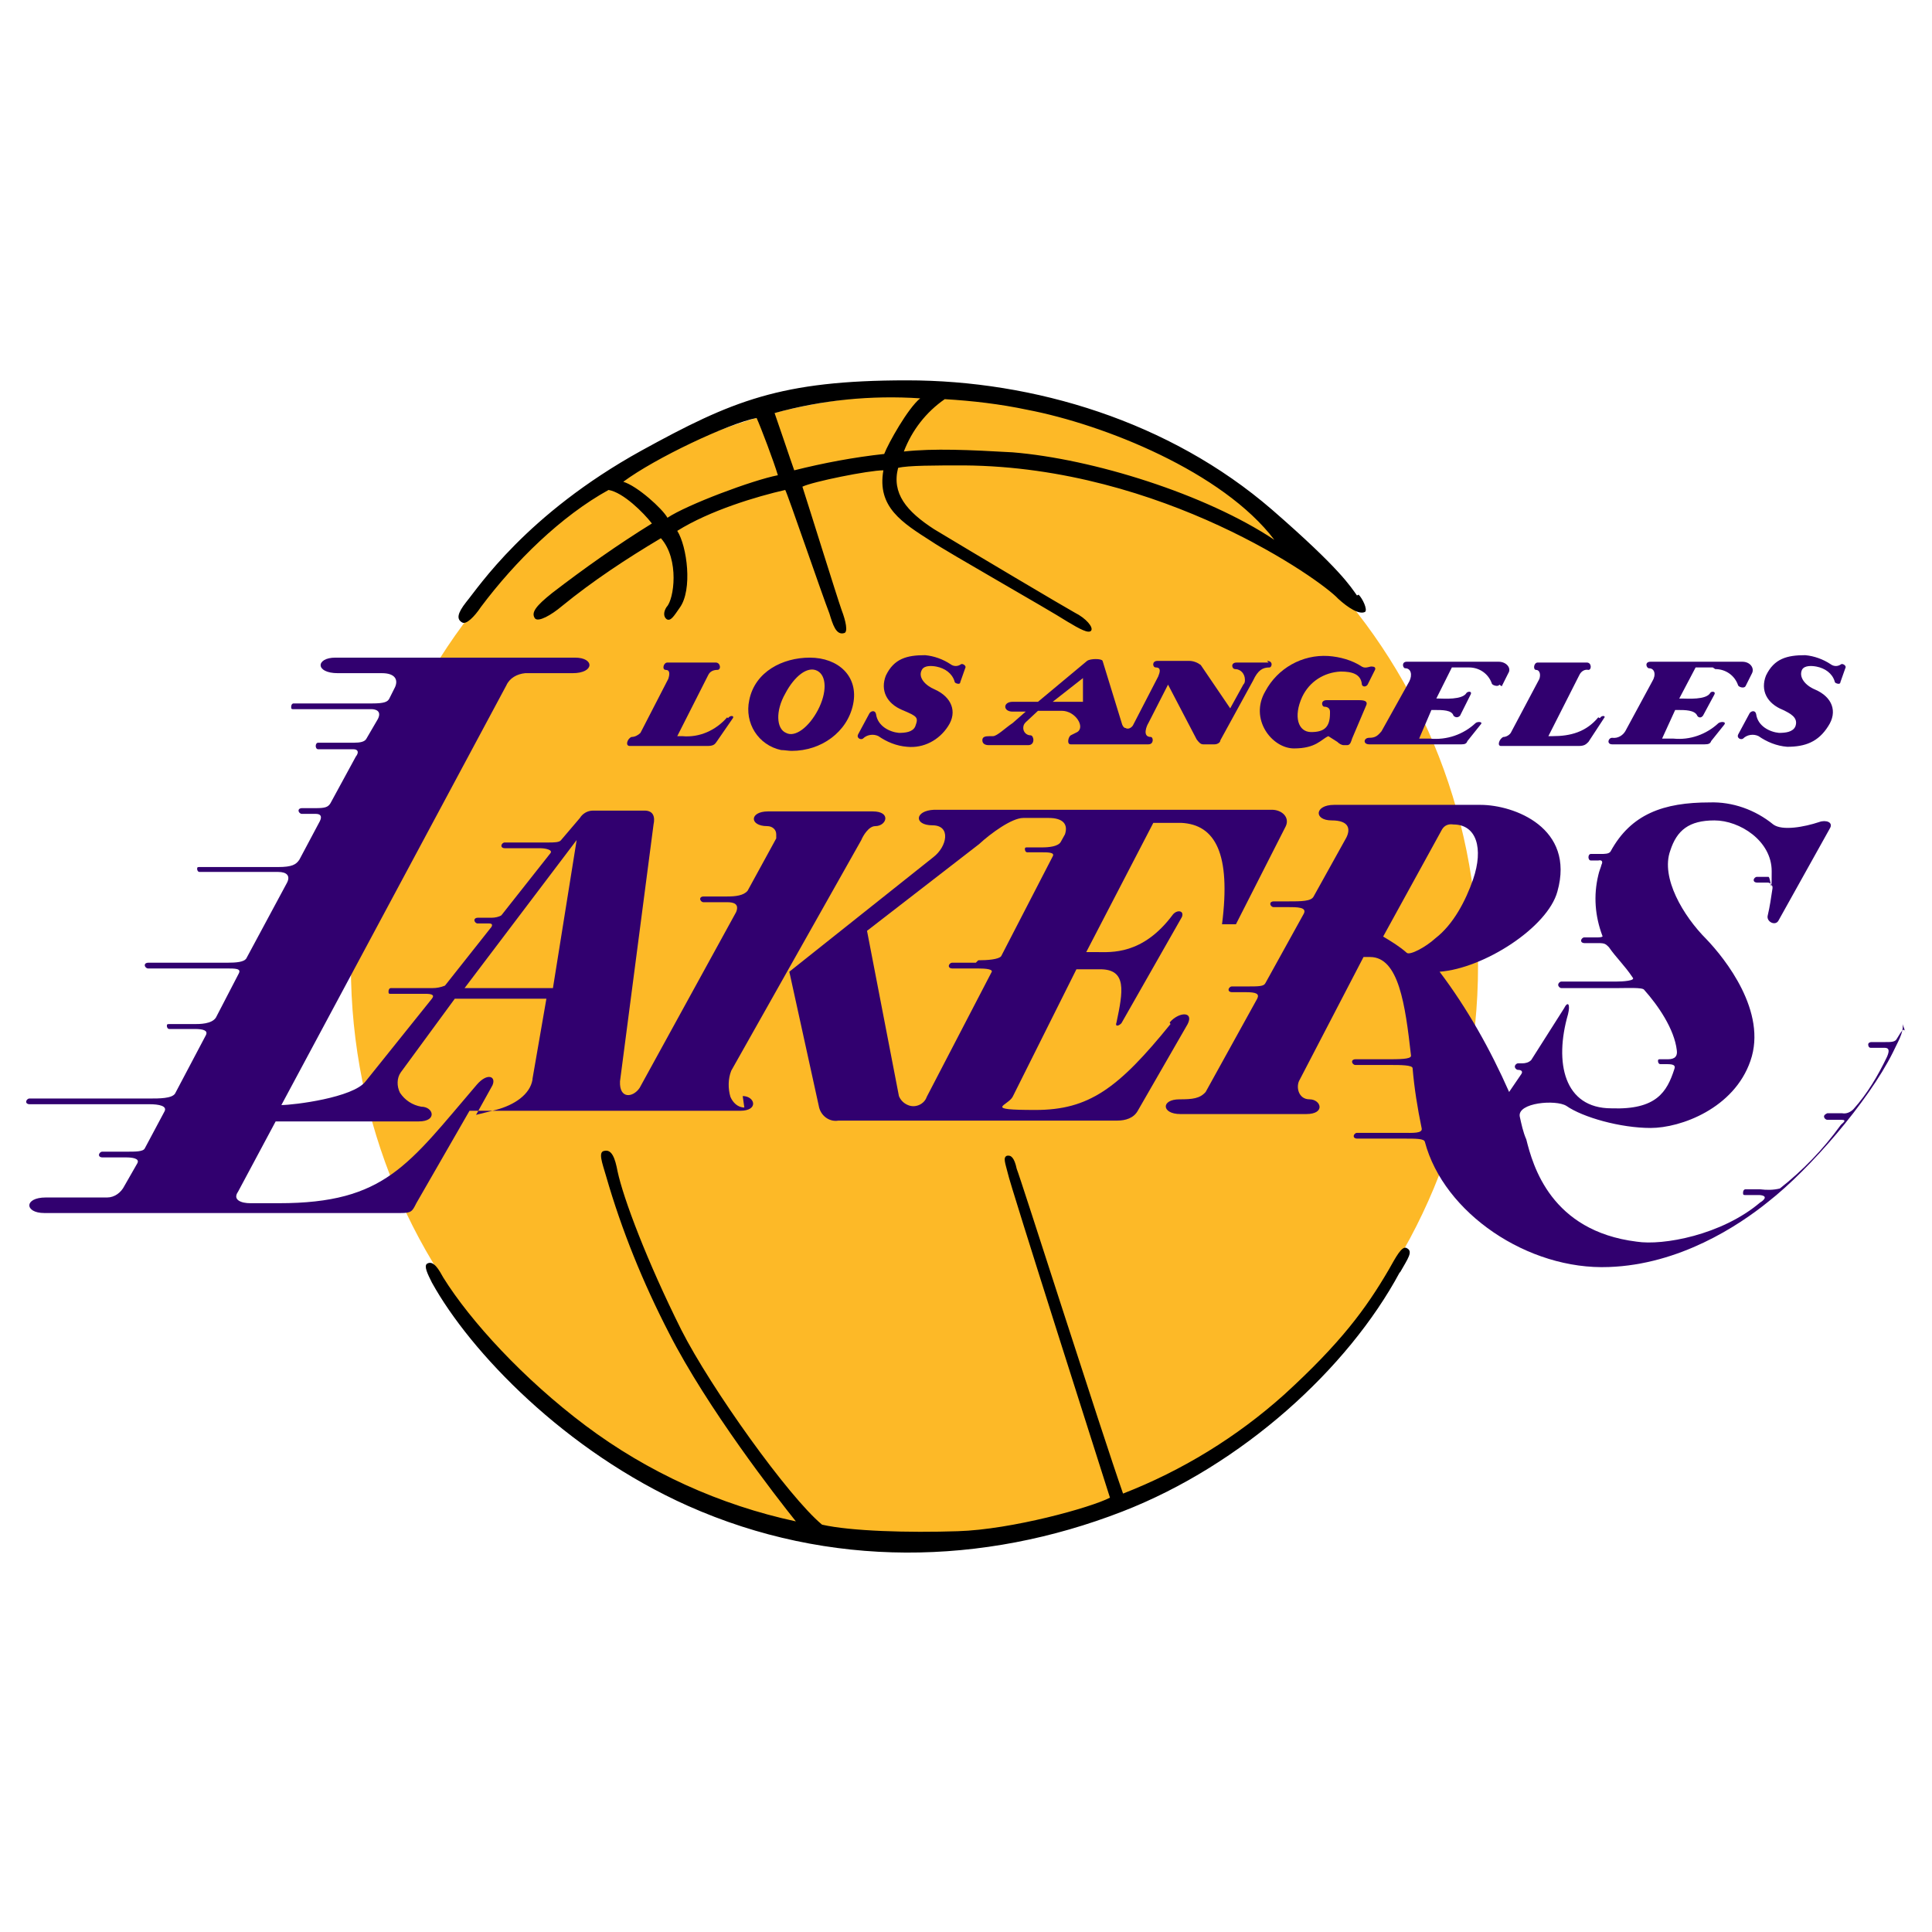
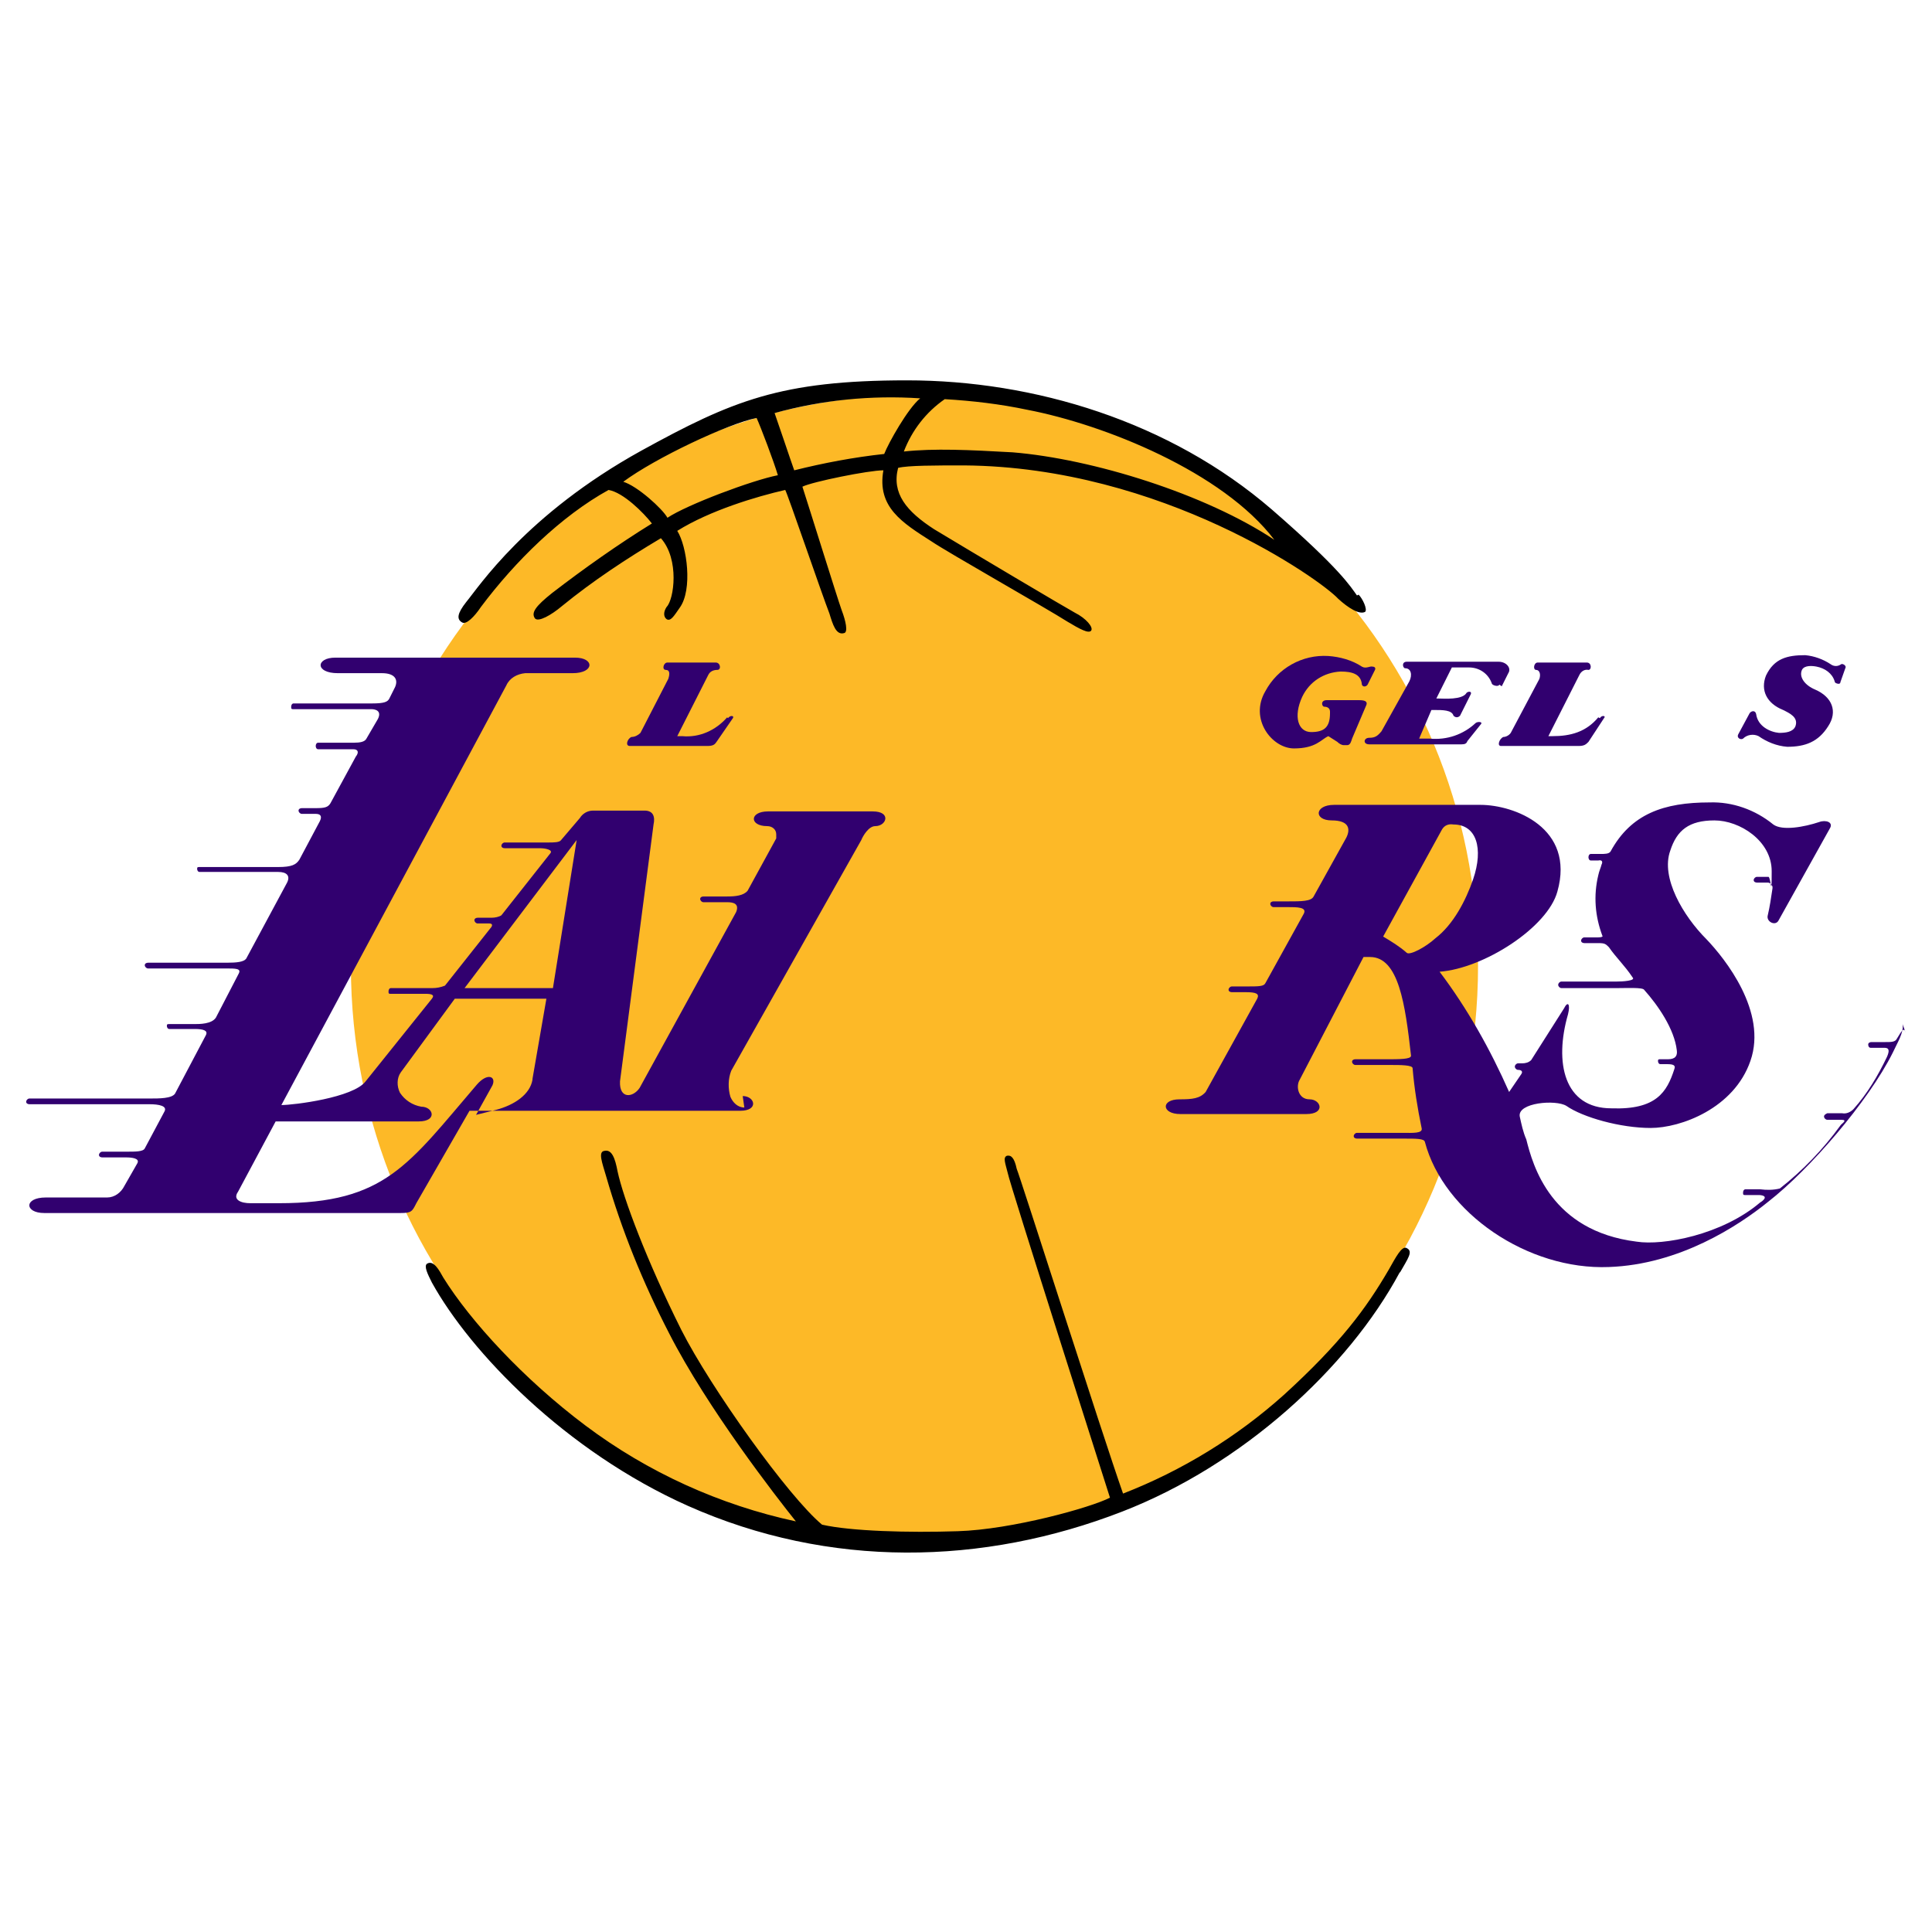
<svg xmlns="http://www.w3.org/2000/svg" version="1.1" id="Layer_1" x="0px" y="0px" viewBox="0 0 236.2 236.2" style="enable-background:new 0 0 236.2 236.2;" xml:space="preserve">
  <style type="text/css">
	.st0{fill:#FDB927;}
	.st1{fill:#31006F;}
</style>
  <g>
    <path class="st0" d="M111.8,188c38,0,68.9-31.3,68.9-69.9s-30.9-69.8-68.9-69.8s-68.9,31.3-68.9,69.8S73.8,188,111.8,188z" />
-     <path class="st1" d="M119.3,117.7h-2.9c-0.2,0-0.4,0.2-0.4,0.4c0,0.2,0.2,0.3,0.4,0.3h3.1c1.1,0,2,0.1,1.7,0.5l-7.9,15.2   c-0.3,0.9-1.4,1.4-2.3,1c-0.5-0.2-0.9-0.6-1.1-1.1l-3.9-20.2l13.7-10.6c1.4-1.3,4-3.2,5.4-3.2h3.1c1.8,0,2.4,0.8,2,2l-0.5,0.9   c-0.3,0.6-1.5,0.7-2.3,0.7h-1.8c-0.2,0-0.3,0-0.3,0.2l0,0c0,0.2,0.1,0.4,0.3,0.4h1.8c0.7,0,1.6,0,1.3,0.5l-6.3,12.2   c-0.3,0.4-1.7,0.5-2.8,0.5L119.3,117.7z M143.1,125.2c-6.4,7.9-10,10.5-16.5,10.5c-6.5,0-3.4-0.5-2.8-1.6l7.8-15.6h2.9   c3.3,0,2.8,2.7,2,6.5c-0.2,0.5,0.2,0.5,0.6,0.1l7.4-13c0.3-0.8-0.6-0.9-1.1-0.3c-3.7,5-7.6,4.6-9.3,4.6h-1.3l8.2-15.8h3.4   c4.2,0.2,6.1,3.8,5,12.4h1.7l6.1-12c0.5-1.1-0.5-2-1.7-2h-41.3c-2.4,0.1-2.5,1.9-0.2,1.9s1.8,2.6,0.1,3.9l-17.6,14l3.6,16.4   c0.2,1.2,1.3,2,2.4,1.8h34.1c1,0,2-0.3,2.5-1.2l6.1-10.6c0.8-1.6-1.1-1.5-2.2-0.2L143.1,125.2z" />
    <path class="st1" d="M67.6,120.8H56.8l13.7-18.1L67.6,120.8L67.6,120.8z M65.1,132c-0.3,1.8-2.2,3.1-4.5,3.7l-2.4,0.6l2-3.6   c0.5-1.1-0.6-1.6-1.9-0.1c-8.4,9.8-11.2,14.5-24.2,14.5h-3.5c-1.1,0-2.2-0.4-1.5-1.4l4.6-8.6h17.5c2.3,0,1.8-1.8,0.3-1.8   c-1.1-0.2-2-0.8-2.6-1.7c-0.4-0.8-0.4-1.8,0.1-2.5l6.6-9h11.2l-1.7,9.8V132z M91,135.4c-0.8,0-1.4-0.6-1.7-1.3   c-0.3-1-0.3-2.2,0.1-3.2l15.9-28.2c0.2-0.5,0.9-1.7,1.7-1.7c1.4,0,2-1.8-0.3-1.8H93.9c-2.3,0-2.3,1.8-0.1,1.8c0.6,0,1.1,0.4,1.1,1   c0,0.2,0,0.3,0,0.5l-3.5,6.4c-0.5,0.6-1.5,0.7-2.5,0.7H86c-0.2,0-0.4,0.1-0.4,0.3c0,0.2,0.2,0.4,0.4,0.4h2.9c0.8,0,1.5,0.2,1.1,1.2   L78.2,133c-0.8,1.2-2.5,1.4-2.4-0.8l4.1-31.4c0.2-0.9,0-1.7-1.1-1.7h-6.3c-0.7,0-1.3,0.4-1.6,0.9l-2.3,2.7   c-0.2,0.3-0.9,0.3-1.6,0.3h-5.3c-0.2,0-0.4,0.2-0.4,0.4c0,0.2,0.2,0.3,0.4,0.3H66c0.7,0,1.6,0.2,1.3,0.6l-6,7.6   c-0.3,0.2-0.8,0.3-1.2,0.3h-1.7c-0.2,0-0.4,0.1-0.4,0.3c0,0.2,0.2,0.4,0.4,0.4h1.4c0.4,0,0.4,0.2,0.3,0.4l-5.7,7.2   c-0.5,0.2-1,0.3-1.5,0.3h-5.1c-0.2,0-0.3,0.2-0.3,0.4c0,0.2,0,0.3,0.2,0.3l0,0H52c0.7,0,1.2,0.1,0.8,0.6l-8.1,10.1   c-1.5,2-8.8,2.9-10.3,2.9l27.5-51.3c0.4-0.9,1.3-1.4,2.3-1.5H70c2.7,0,2.7-1.9,0.3-1.9H41c-2.4,0-2.5,1.9,0.3,1.9h5.4   c1.6,0,2,0.8,1.6,1.7l-0.7,1.4C47.4,85.8,47,86,45.5,86h-9.6c-0.2,0-0.3,0.2-0.3,0.4c0,0.2,0,0.3,0.2,0.3l0,0h9.6   c0.5,0,1.3,0.2,0.8,1.2l-1.4,2.4c-0.2,0.4-0.8,0.5-1.5,0.5h-4.4c-0.2,0-0.3,0.2-0.3,0.4c0,0.2,0.1,0.4,0.3,0.4h4.3   c0.6,0,0.7,0.4,0.3,0.9l-3.1,5.7c-0.3,0.5-0.7,0.6-1.8,0.6h-1.7c-0.2,0-0.4,0.1-0.4,0.3c0,0.2,0.2,0.4,0.4,0.4h1.7   c0.6,0,0.8,0.3,0.5,0.9l-2.5,4.7c-0.4,0.6-0.9,0.9-2.6,0.9h-9.6c-0.2,0-0.3,0-0.3,0.2l0,0c0,0.2,0.1,0.4,0.3,0.4H34   c1.1,0,1.5,0.5,1.1,1.3l-5,9.3c-0.3,0.4-1.1,0.5-2.4,0.5h-9.6c-0.2,0-0.4,0.1-0.4,0.3c0,0.2,0.2,0.4,0.4,0.4h9.5   c1.2,0,1.9,0,1.6,0.6l-2.8,5.4c-0.5,0.8-2,0.8-2.6,0.8h-3.1c-0.2,0-0.3,0-0.3,0.2l0,0c0,0.2,0.1,0.4,0.3,0.4h3.1   c1.1,0,1.6,0.2,1.4,0.7l-3.8,7.2c-0.4,0.6-1.9,0.6-3.1,0.6H3.6c-0.2,0-0.4,0.2-0.4,0.4s0.2,0.3,0.4,0.3h14.7c1.1,0,2.2,0.2,1.8,0.9   l-2.4,4.5c-0.2,0.4-1.1,0.4-2.3,0.4h-2.9c-0.2,0-0.4,0.2-0.4,0.4c0,0.2,0.2,0.3,0.4,0.3h2.9c0.7,0,1.7,0.1,1.4,0.7l-1.6,2.8   c-0.4,0.8-1.2,1.4-2.1,1.4H5.6c-2.7,0-2.6,1.9-0.2,1.9H49c1.3,0,1.4-0.2,1.9-1.2l6.5-11.3h33.1c2.3,0,1.8-1.8,0.3-1.8L91,135.4z" />
    <path class="st1" d="M175.5,114.7c-1.2,1.1-3.1,2.1-3.5,1.8c-0.9-0.8-1.9-1.4-2.9-2l7.2-13.1c0.3-0.5,0.8-0.7,1.4-0.6   c2.8,0,3.7,2.9,2.4,6.7C179.2,110.1,177.7,113,175.5,114.7L175.5,114.7z M233,126.3c-0.2-0.8-0.5-0.3-1.1,0.7   c-0.2,0.4-0.7,0.4-1.4,0.4h-1.7c-0.2,0-0.4,0.1-0.4,0.3c0,0.2,0.1,0.4,0.3,0.4l0,0h1.7c0.6,0,0.6,0.4,0.3,1.1   c-1.1,2.3-2.4,4.5-4.1,6.4c-0.4,0.4-0.9,0.6-1.4,0.5h-1.8c-0.2,0.1-0.4,0.2-0.4,0.4s0.2,0.4,0.4,0.4h1.7c0.9,0,0,0.5-0.1,0.7   c-2.1,2.9-4.6,5.5-7.4,7.7c-0.8,0.2-1.6,0.2-2.4,0.1h-1.8c-0.2,0-0.3,0.2-0.3,0.4c0,0.2,0,0.3,0.2,0.3l0,0h1.8   c1.3,0.1,0.3,0.8,0.1,0.9c-4.7,4-11.9,5.3-15.1,4.8c-10.5-1.3-12.7-9.3-13.5-12.5c-0.4-0.9-0.6-1.9-0.8-2.8   c-0.3-1.7,4.4-2.1,5.7-1.3c2,1.4,6.6,2.7,10.3,2.7s10.2-2.4,12.2-8.2c2.1-6-3.1-12.5-5.4-14.9c-2.8-2.8-5.6-7.5-4.4-10.8   c0.8-2.5,2.3-3.7,5.4-3.7s7,2.5,7,6.2s-0.1,0.7-0.4,0.7h-1.4c-0.2,0-0.4,0.2-0.4,0.4c0,0.2,0.2,0.3,0.4,0.3h1.3   c0.3,0,0.5,0.2,0.6,0.5v0.2c-0.2,1.3-0.3,2.1-0.6,3.4c-0.1,0.7,0.9,1.2,1.3,0.6l6.3-11.3c0.5-0.8-0.5-1.1-1.3-0.8   c-1.8,0.6-4.5,1.1-5.6,0.3c-2.2-1.8-5-2.8-7.8-2.7c-5.6,0-9.6,1.4-12.1,6c-0.2,0.3-0.7,0.3-1.2,0.3h-1.2c-0.2,0-0.3,0.2-0.3,0.4   s0.1,0.4,0.3,0.4h0.9c0.4-0.1,0.6,0.1,0.4,0.5c-0.1,0.4-0.3,0.8-0.4,1.3c-0.6,2.5-0.4,5,0.5,7.4c0.1,0.1-0.1,0.2-0.5,0.2h-1.7   c-0.2,0-0.4,0.2-0.4,0.4c0,0.2,0.2,0.3,0.4,0.3h1.7c0.8,0,0.9,0.1,1.3,0.5c0.9,1.3,1.9,2.2,2.9,3.7c0.4,0.4-1.2,0.5-2,0.5h-6.7   c-0.2,0-0.4,0.2-0.4,0.4c0,0.2,0.2,0.4,0.4,0.4h6.8c1.2,0,3.1-0.1,3.3,0.2c1.7,1.9,3.7,4.8,4,7.4c0.1,0.7-0.2,1.1-1.1,1.1H203   c-0.2,0-0.3,0-0.3,0.2l0,0c0,0.2,0.1,0.4,0.3,0.4h0.8c0.7,0,1.1,0.1,0.9,0.6c-0.9,2.8-2.2,5-7.7,4.8c-5.8,0-7-5.6-5.3-11.5   c0.3-1.2,0-1.7-0.5-0.7l-4,6.3c-0.3,0.3-0.7,0.4-1.1,0.4h-0.5c-0.2,0-0.4,0.2-0.4,0.4s0.2,0.4,0.4,0.4l0,0c0.4,0,0.6,0.2,0.4,0.5   l-1.5,2.2c-2.3-5.2-5.1-10.2-8.5-14.7l0,0c5.4-0.4,13.2-5.4,14.4-9.8c2.2-7.8-5.3-10.6-9.4-10.6h-17.9c-2.4,0-2.5,1.9-0.3,1.9   s2.3,1.1,1.8,2.1l-4,7.2c-0.3,0.6-1.5,0.6-3.2,0.6h-1.7c-0.2,0-0.4,0.1-0.4,0.3c0,0.2,0.2,0.4,0.4,0.4h1.7c1.2,0,2.4,0,2,0.8   l-4.7,8.5c-0.2,0.4-0.8,0.4-2.4,0.4h-1.7c-0.2,0-0.4,0.2-0.4,0.4c0,0.2,0.2,0.3,0.4,0.3h1.7c1.3,0,1.7,0.2,1.4,0.8l-6.3,11.4   c-0.7,0.8-1.6,0.9-3.2,0.9c-2.3,0-2.2,1.8,0.1,1.8h15.4c2.4,0,1.8-1.8,0.4-1.8s-1.7-1.6-1.2-2.4l7.8-15h0.8c3.5,0,4.3,5.8,5,12   c0.1,0.4-0.7,0.5-2.5,0.5h-4.3c-0.2,0-0.4,0.1-0.4,0.3c0,0.2,0.2,0.4,0.4,0.4h4.3c1.2,0,2.7,0,2.7,0.4c0.2,2.4,0.6,4.9,1.1,7.3   c0.2,0.7-1.1,0.6-2.3,0.6h-5.6c-0.2,0-0.4,0.2-0.4,0.4c0,0.2,0.2,0.3,0.4,0.3h5.6c1.7,0,2.6,0,2.7,0.4c2.3,8.7,12.6,15.7,22.5,15.3   c8.6-0.3,15.8-5,19.5-8c5-3.9,12.2-12.2,15.2-18.2c0.5-1.1,1.4-2.5,1.2-3.5L233,126.3z" />
    <path class="st1" d="M88.9,87.7c-1.4,1.6-3.4,2.5-5.5,2.3h-0.6l3.8-7.5c0.2-0.4,0.6-0.6,1.1-0.6s0.4-0.9-0.2-0.9h-5.9   c-0.5,0-0.7,0.9-0.2,0.9s0.5,0.5,0.3,1.1l-3.4,6.6c-0.3,0.3-0.7,0.5-1.1,0.5c-0.5,0.2-0.8,1.1-0.2,1.1h9.5c0.7,0,0.9-0.2,1.1-0.5   l2-2.9c0.2-0.3-0.3-0.4-0.6,0L88.9,87.7z" />
-     <path class="st1" d="M117.5,81.2c-0.4,0.3-0.9,0.3-1.3,0c-0.9-0.6-2-1-3.1-1.1c-2.2,0-3.8,0.4-4.8,2.5c-0.7,1.8,0.1,3.4,2,4.2   c1.9,0.8,2,0.9,1.6,2c-0.3,0.7-1.2,0.8-2,0.8c-1.1-0.1-2.6-0.8-2.8-2.3c-0.1-0.5-0.6-0.4-0.8-0.1l-1.4,2.6   c-0.2,0.4,0.3,0.7,0.6,0.5c0.5-0.5,1.3-0.6,1.9-0.3c1,0.7,2.2,1.2,3.5,1.3c2,0.2,3.9-0.8,5-2.5c1.2-1.8,0.4-3.6-1.6-4.5   c-1.2-0.5-2.1-1.5-1.6-2.4c0.3-0.6,1.3-0.5,1.8-0.4c1,0.2,1.9,0.8,2.2,1.8c0,0.2,0.3,0.3,0.5,0.3c0,0,0.2,0,0.2-0.2l0.6-1.7   C118.2,81.4,117.7,81.1,117.5,81.2L117.5,81.2z" />
    <path class="st1" d="M183.6,83.9l0.8-1.6c0.4-0.6-0.2-1.4-1.2-1.4H172c-0.7,0-0.5,0.8-0.2,0.8c0.7,0,0.9,0.8,0.5,1.6l-3.4,6.1   c-0.5,0.6-0.8,0.8-1.5,0.8s-0.8,0.8,0,0.8h11.3c0.4,0,0.6-0.1,0.7-0.4l1.6-2c0.4-0.4-0.4-0.4-0.6-0.2c-1.5,1.4-3.5,2.1-5.6,1.9   h-1.3l1.5-3.5h0.3c1.1,0,2.2,0,2.4,0.7c0.2,0.2,0.5,0.3,0.8,0l0,0l1.3-2.6c0.2-0.4-0.3-0.4-0.5-0.2c-0.5,0.9-2.8,0.7-3.4,0.7h-0.3   l1.9-3.8h2.1c1.3,0,2.4,0.8,2.8,2c0.1,0.2,0.8,0.4,0.9,0.1L183.6,83.9z" />
-     <path class="st1" d="M128.7,85.8l3.7-2.9v2.9H128.7z M155.1,81h-3.9c-0.8,0-0.6,0.8-0.2,0.8c0.7,0,1.2,0.6,1.2,1.3   c0,0.2,0,0.4-0.2,0.6l-1.6,2.9l-3.6-5.3c-0.4-0.3-0.9-0.5-1.4-0.5h-3.9c-0.7,0-0.6,0.8-0.2,0.8c0.7,0,0.5,0.6,0.3,1.1l-3.1,6   c-0.2,0.3-0.6,0.5-0.9,0.3c-0.2,0-0.3-0.2-0.4-0.4l-2.4-7.8c-0.1-0.3-1.5-0.3-1.9,0l-6,5h-3.1c-0.6,0-0.9,0.3-0.9,0.6   c0,0.3,0.3,0.6,0.9,0.6h1.6l-1.6,1.4c-0.9,0.6-1.9,1.6-2.4,1.6H121c-0.6,0-0.9,0.1-0.9,0.5s0.3,0.6,0.8,0.6h4.8   c0.9,0,0.7-1.2,0.3-1.2c-0.5,0-0.9-0.4-0.9-0.9c0-0.3,0.1-0.5,0.3-0.7l1.5-1.4h2.9c1.7,0,2.9,2,1.9,2.6l-0.8,0.4   c-0.3,0.2-0.5,1.1,0,1.1h9.5c0.7,0,0.6-0.9,0.3-0.9c-1.1,0-0.5-1.4-0.3-1.7l2.4-4.7l3.5,6.7c0.3,0.4,0.5,0.6,0.8,0.6h1.4   c0.3,0,0.7-0.2,0.7-0.5l4-7.3c0.6-1.3,1.2-1.6,2-1.6c0.3,0,0.5-0.8-0.3-0.8L155.1,81z" />
-     <path class="st1" d="M100,86.8c-1.1,2.1-2.8,3.4-3.9,2.8c-1.2-0.5-1.3-2.7-0.1-4.8c1.1-2.1,2.7-3.4,3.9-2.8   C101.1,82.6,101.1,84.7,100,86.8z M99,80.4c-3.3,0-6.7,1.7-7.4,5.2c-0.6,2.8,1.1,5.5,3.9,6.1c0.4,0,0.9,0.1,1.3,0.1   c3.6,0,6.8-2.3,7.5-5.7S102.5,80.4,99,80.4z" />
    <path class="st1" d="M166.4,85.6h-4.2c-0.8,0-0.6,0.8-0.3,0.8c0.4,0,0.7,0.2,0.7,0.6c0,0,0,0.1,0,0.2c0,1.7-0.7,2.3-2.3,2.3   s-2.2-1.9-1.1-4.3c0.9-1.9,2.7-3,4.7-3.1c1.4,0,2.5,0.3,2.6,1.6c0.1,0.3,0.5,0.3,0.7,0l0.9-1.8c0.1-0.2,0-0.4-0.3-0.4   c-0.3-0.1-0.8,0.3-1.3,0c-1.2-0.8-2.7-1.2-4.1-1.3c-3.2-0.2-6.2,1.5-7.7,4.3c-2,3.4,0.8,7,3.5,7s3.3-1.1,4.2-1.5l1.1,0.7   c0.2,0.2,0.5,0.4,0.8,0.4h0.4c0.4,0,0.5-0.5,0.6-0.8l1.7-4c0.2-0.4,0.1-0.7-0.8-0.7H166.4z" />
    <path class="st1" d="M225.1,81.2c-0.4,0.3-0.9,0.3-1.3,0c-0.9-0.6-2-1-3.1-1.1c-2.2,0-3.8,0.4-4.8,2.5c-0.7,1.8,0.1,3.4,2.1,4.2   c0.8,0.4,1.9,0.9,1.5,2c-0.3,0.7-1.2,0.8-2,0.8c-1.1-0.1-2.6-0.8-2.8-2.3c-0.1-0.5-0.6-0.4-0.8-0.1l-1.4,2.6   c-0.2,0.4,0.3,0.7,0.6,0.5c0.5-0.5,1.3-0.6,1.9-0.3c1,0.7,2.2,1.2,3.5,1.3c2.2,0,3.8-0.6,5-2.5c1.2-1.8,0.5-3.6-1.6-4.5   c-1.2-0.5-2-1.5-1.6-2.4c0.3-0.6,1.3-0.5,1.8-0.4c1,0.2,1.9,0.8,2.2,1.8c0,0.2,0.3,0.3,0.5,0.3c0,0,0.2,0,0.2-0.2l0.6-1.7   C225.8,81.4,225.3,81.1,225.1,81.2L225.1,81.2z" />
    <path class="st1" d="M195.4,87.7c-1.5,1.8-3.4,2.3-5.6,2.3h-0.5l3.8-7.5c0.2-0.4,0.6-0.7,1.1-0.6c0.4,0,0.4-0.9-0.2-0.9h-6   c-0.5,0-0.6,0.9-0.2,0.9s0.6,0.5,0.4,1.1l-3.5,6.6c-0.2,0.3-0.6,0.5-0.9,0.5c-0.5,0.2-0.8,1.1-0.3,1.1h9.5c0.7,0,0.9-0.2,1.2-0.5   l1.9-2.9c0.3-0.3-0.3-0.4-0.5,0L195.4,87.7z" />
-     <path class="st1" d="M209.7,81.8c1.3,0,2.4,0.8,2.8,2c0.1,0.2,0.7,0.4,0.9,0.1l0.8-1.6c0.3-0.6-0.2-1.4-1.2-1.4h-11.2   c-0.8,0-0.5,0.8-0.2,0.8c0.7,0,0.9,0.8,0.4,1.6l-3.3,6.1c-0.3,0.5-0.9,0.9-1.6,0.8c-0.5,0-0.7,0.8,0,0.8h11.3   c0.5,0,0.7-0.1,0.8-0.4l1.6-2c0.3-0.4-0.4-0.4-0.7-0.2c-1.5,1.4-3.5,2.1-5.5,1.9h-1.4l1.6-3.5h0.3c0.9,0,2.1,0,2.4,0.7   c0.1,0.2,0.4,0.3,0.6,0.1c0,0,0,0,0.1-0.1l1.4-2.6c0.2-0.4-0.4-0.4-0.5-0.2c-0.5,0.9-2.8,0.7-3.5,0.7h-0.3l2-3.8h2.1L209.7,81.8z" />
    <path d="M123.8,55.3c-5.3-0.3-9.6-0.5-13.3-0.1c1-2.6,2.7-4.8,5-6.4c3.4,0.2,6.8,0.6,10.1,1.3c9.4,1.8,23.9,7.6,30.2,15.9   C147.4,60.4,133.6,56.1,123.8,55.3L123.8,55.3z M108.1,55.5c-3.7,0.4-7.4,1.1-11,2c-0.5-1.4-1.9-5.6-2.4-7   c5.8-1.6,11.8-2.2,17.8-1.8C111,49.9,108.6,54.2,108.1,55.5L108.1,55.5z M81.6,63.3c-0.6-1.1-3.7-3.9-5.4-4.4   c3.9-2.9,12.8-7.1,16.3-7.8c0.5,1.1,2.1,5.3,2.6,7C92,58.7,84,61.7,81.6,63.3L81.6,63.3z M165.9,72.8c-0.8-1.1-2-3.2-10.4-10.5   c-12.5-10.8-29.1-15.8-44.6-15.8S89.5,49,78.4,55.1C64.3,62.9,58.5,71.8,57,73.6c-1.1,1.4-1.2,2.1-0.5,2.5c0.5,0.3,1.5-0.7,2.3-1.9   c4.2-5.6,9.8-11.1,15.6-14.3c1.8,0.3,4.3,2.8,5.3,4.1c-4.2,2.6-8.3,5.5-12.2,8.5c-2,1.6-2.6,2.4-2.1,3.1c0.4,0.5,2-0.4,3.3-1.5   c3.8-3.1,7.9-5.8,12.1-8.3c2.3,2.6,1.6,7.5,0.7,8.4c-0.4,0.6-0.4,1.2,0,1.5c0.5,0.3,0.9-0.4,1.6-1.4c1.6-2.2,0.9-7.5-0.3-9.4   c4-2.5,9.7-4.2,13.2-5c0.3,0.5,4.5,12.8,5.4,15.1c0.4,1.3,0.8,2.7,1.8,2.4c0.5-0.1,0.2-1.5-0.3-2.8c-0.6-1.7-3.8-12-4.8-15.1   c1.2-0.6,8.1-2,9.9-2c-0.8,4.5,2.3,6.4,5.9,8.7c1.9,1.3,14.1,8.2,16.6,9.8c1.5,0.9,2.6,1.5,2.9,1.1s-0.6-1.5-2-2.2   c-1.1-0.6-12.4-7.3-17.2-10.2c-3.4-2.2-5.2-4.4-4.4-7.5c1.2-0.3,4.5-0.3,8.1-0.3c24.2,0.2,43.6,14,45.7,16.3c1.2,1.1,2.6,2,3.3,1.6   c0.3-0.3-0.3-1.6-0.8-2.1l0,0L165.9,72.8z" />
    <path d="M171.2,155.5c0.9-1.6,1.6-2.5,0.8-2.9c-0.6-0.4-1.4,1.2-2.2,2.6c-2.8,4.8-5.9,9-12.8,15.3c-5.8,5.2-12.5,9.3-19.7,12.1   c-2.6-7.4-12.6-38.8-13-39.7c-0.3-1.4-0.7-1.7-1.2-1.6c-0.5,0.2-0.2,0.9,0.1,2.1c0.2,1.2,12.1,38.4,12.5,39.7   c-2.3,1.2-12,3.9-18.6,4.1c-6,0.2-13.1,0-16.6-0.8c-4.1-3.4-13.6-16.7-17.2-23.8c-4.2-8.4-7.1-16.1-7.8-19.4   c-0.3-1.6-0.7-2.7-1.6-2.5c-0.8,0.1-0.3,1.4,0.2,3.1c1.9,6.6,4.5,13,7.7,19.2c4.7,9.2,13.1,20,15.5,23c-9.3-2-18.1-6-25.7-11.7   c-7.6-5.7-14.1-12.8-17.4-18.1c-0.5-0.9-1.2-2.2-2-1.7c-0.4,0.3,0.1,1.3,0.6,2.3c4.7,8.5,16.3,20.6,31.3,27.3   c17.3,7.7,36.1,7.3,53.1,0.7c14.7-5.7,27.6-17.5,33.9-29.2L171.2,155.5z" />
  </g>
</svg>